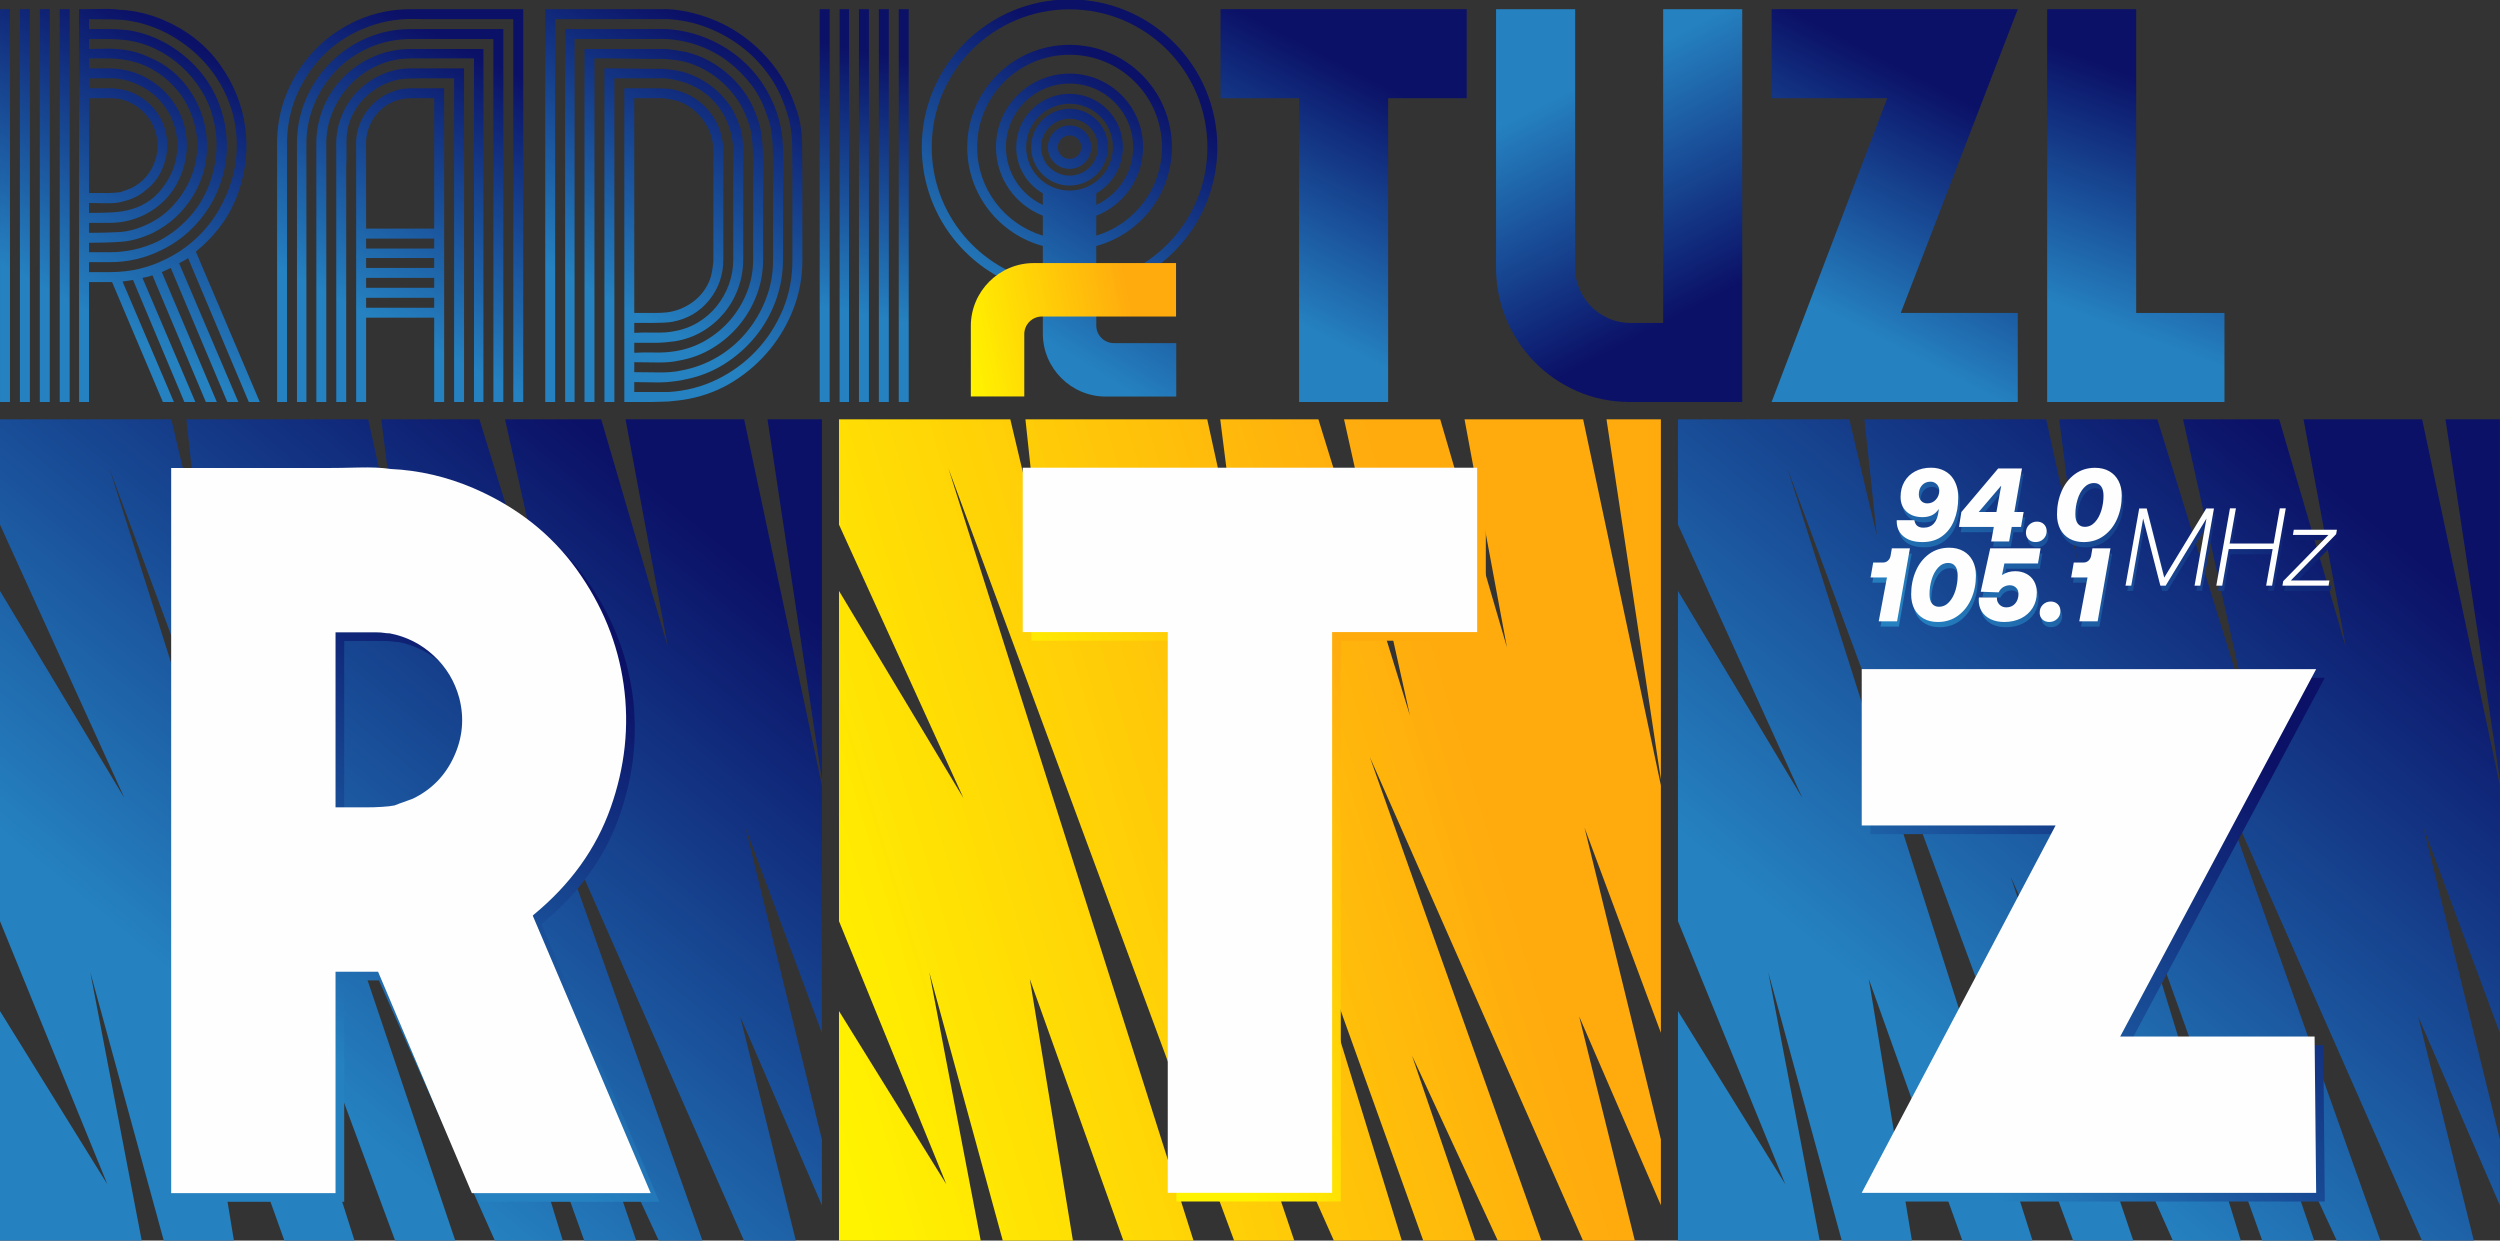
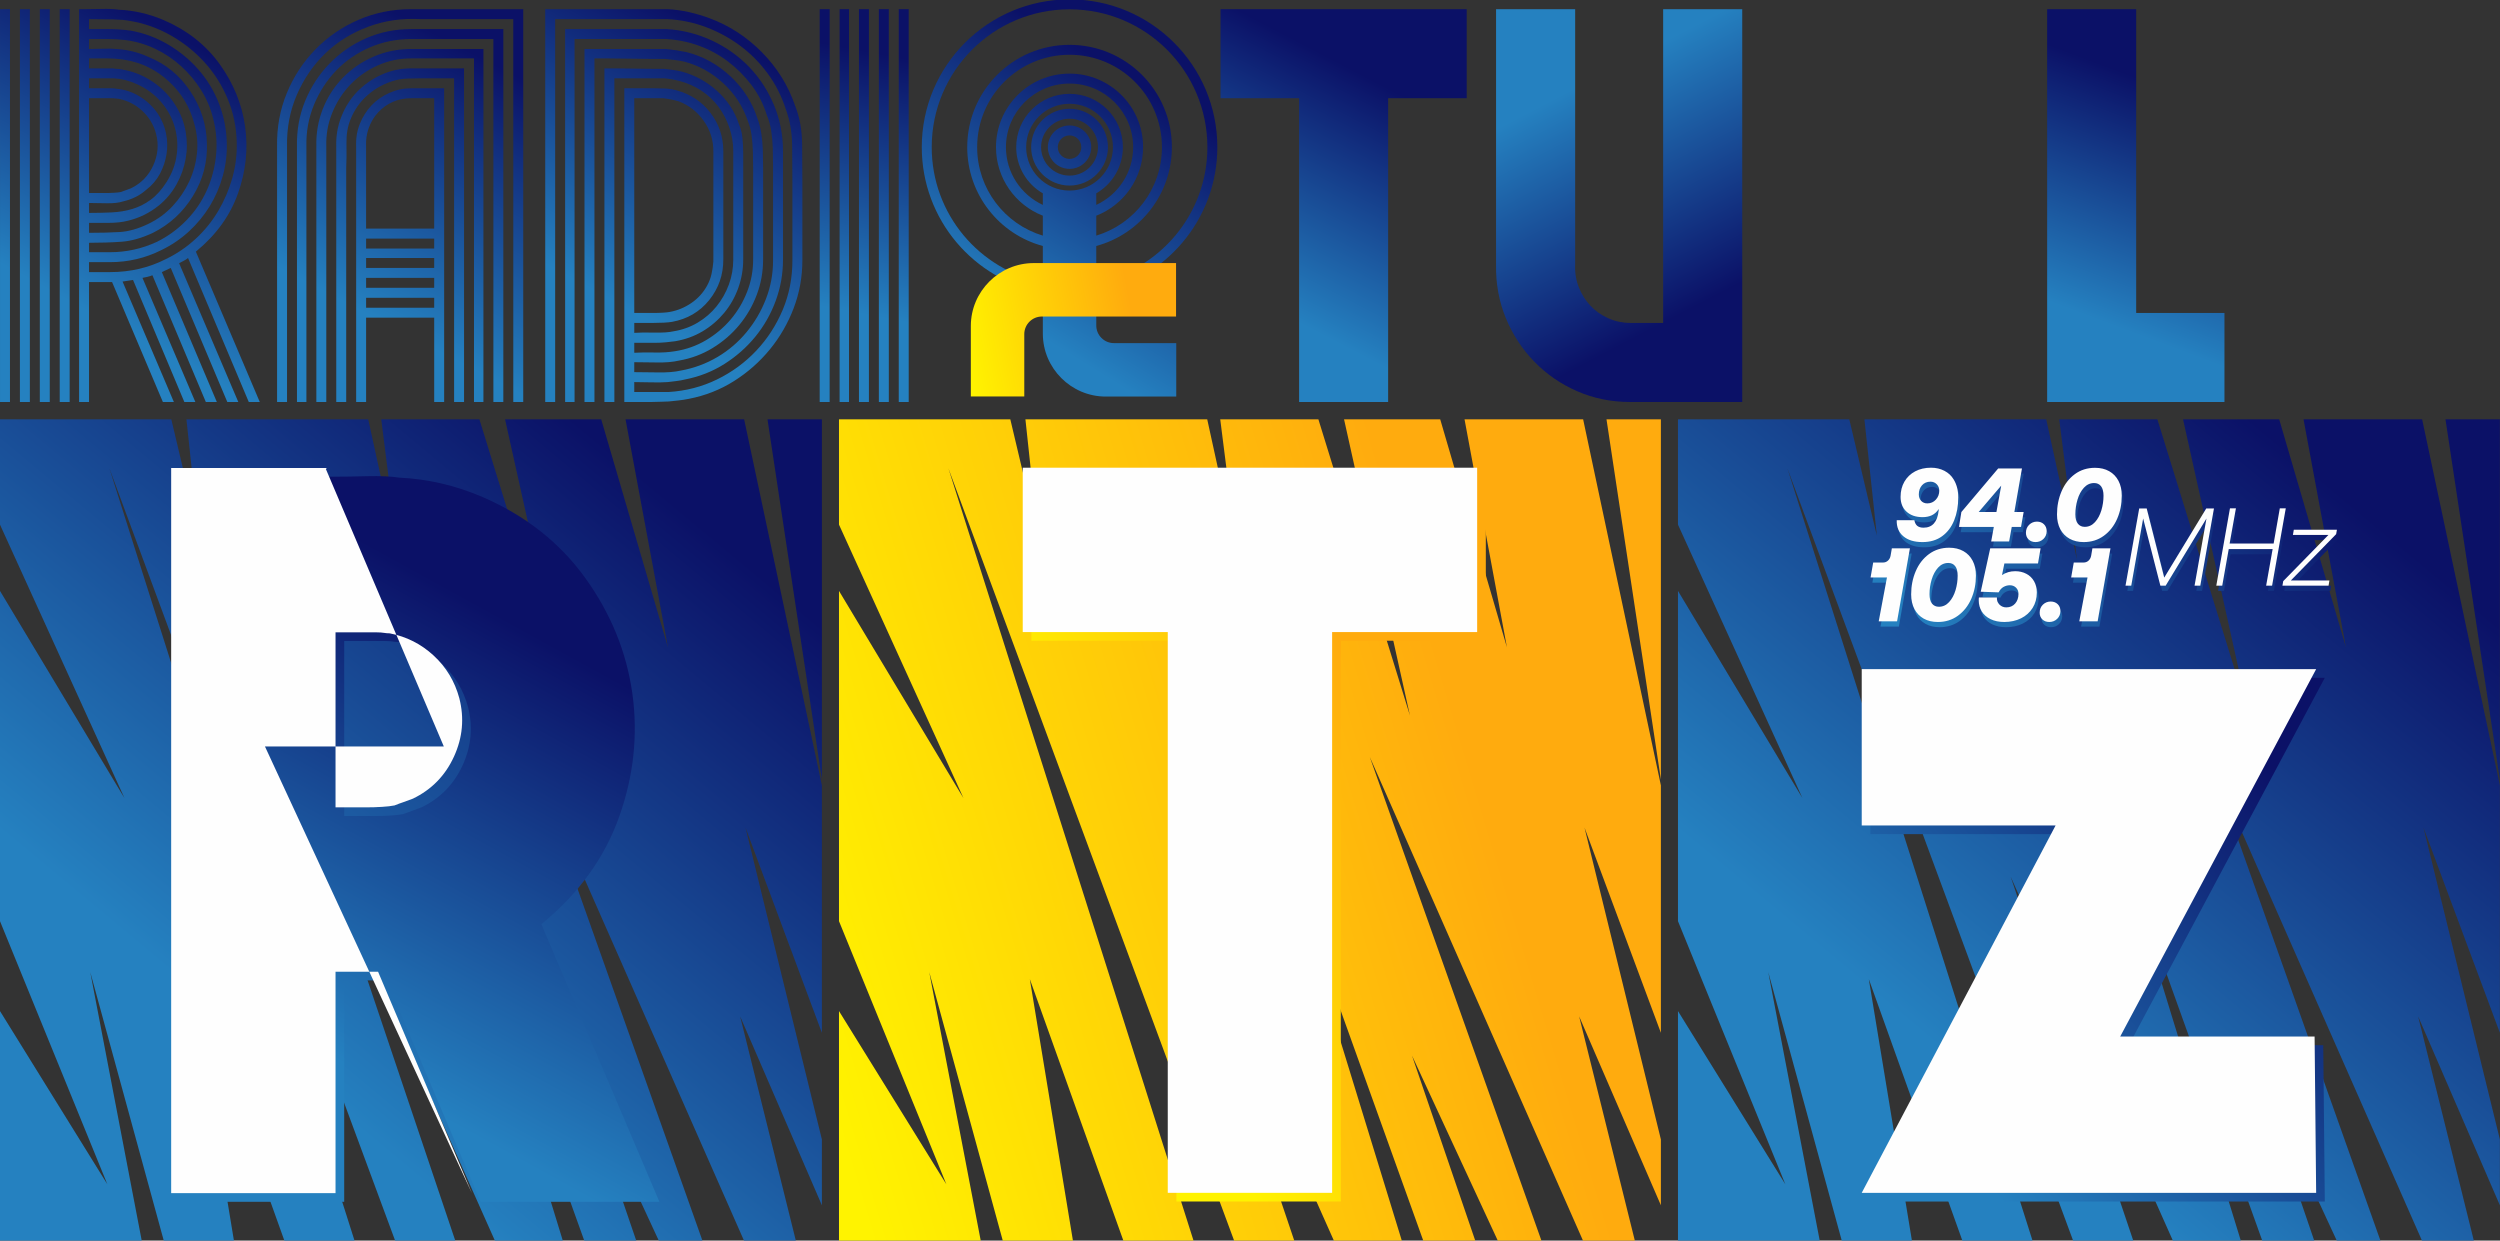
<svg xmlns="http://www.w3.org/2000/svg" xmlns:xlink="http://www.w3.org/1999/xlink" xml:space="preserve" width="800px" height="397px" style="shape-rendering:geometricPrecision; text-rendering:geometricPrecision; image-rendering:optimizeQuality; fill-rule:evenodd; clip-rule:evenodd" viewBox="0 0 800 397">
  <rect x="0" y="0" width="800" height="397" fill="#333333" stroke="none" />
  <defs>
    <style type="text/css">
   
    .fil6 {fill:#FEFEFE}
    .fil18 {fill:#FEFEFE}
    .fil5 {fill:#FEFEFE;fill-rule:nonzero}
    .fil20 {fill:#FEFEFE;fill-rule:nonzero}
    .fil17 {fill:url(#id0)}
    .fil12 {fill:url(#id1)}
    .fil2 {fill:url(#id2)}
    .fil15 {fill:url(#id3)}
    .fil7 {fill:url(#id4)}
    .fil14 {fill:url(#id5)}
    .fil16 {fill:url(#id6)}
    .fil4 {fill:url(#id7)}
    .fil0 {fill:url(#id8)}
    .fil3 {fill:url(#id9)}
    .fil19 {fill:url(#id10);fill-rule:nonzero}
    .fil11 {fill:url(#id11);fill-rule:nonzero}
    .fil1 {fill:url(#id12);fill-rule:nonzero}
    .fil8 {fill:url(#id13);fill-rule:nonzero}
    .fil10 {fill:url(#id14);fill-rule:nonzero}
    .fil13 {fill:url(#id15);fill-rule:nonzero}
    .fil9 {fill:url(#id16);fill-rule:nonzero}
   
  </style>
    <linearGradient id="id0" gradientUnits="userSpaceOnUse" x1="730.244" y1="249.466" x2="612.21" y2="351.915">
      <stop offset="0" style="stop-color:#0B1167" />
      <stop offset="1" style="stop-color:#2581C0" />
    </linearGradient>
    <linearGradient id="id1" gradientUnits="userSpaceOnUse" x1="364.084" y1="109.089" x2="310.254" y2="119.625">
      <stop offset="0" style="stop-color:#FFAB0E" />
      <stop offset="1" style="stop-color:#FFF300" />
    </linearGradient>
    <linearGradient id="id2" gradientUnits="userSpaceOnUse" xlink:href="#id1" x1="483.913" y1="287.183" x2="265.352" y2="353.006">
  </linearGradient>
    <linearGradient id="id3" gradientUnits="userSpaceOnUse" xlink:href="#id0" x1="697.011" y1="29.715" x2="669.906" y2="101.862">
  </linearGradient>
    <linearGradient id="id4" gradientUnits="userSpaceOnUse" xlink:href="#id0" x1="364.696" y1="27.123" x2="319.814" y2="99.586">
  </linearGradient>
    <linearGradient id="id5" gradientUnits="userSpaceOnUse" xlink:href="#id0" x1="448.423" y1="30.387" x2="411.492" y2="101.19">
  </linearGradient>
    <linearGradient id="id6" gradientUnits="userSpaceOnUse" xlink:href="#id0" x1="624.767" y1="30.387" x2="587.837" y2="101.19">
  </linearGradient>
    <linearGradient id="id7" gradientUnits="userSpaceOnUse" xlink:href="#id0" x1="760.074" y1="167.189" x2="620.215" y2="335.218">
  </linearGradient>
    <linearGradient id="id8" gradientUnits="userSpaceOnUse" xlink:href="#id0" x1="223.114" y1="167.19" x2="83.26" y2="335.216">
  </linearGradient>
    <linearGradient id="id9" gradientUnits="userSpaceOnUse" xlink:href="#id1" x1="448.673" y1="246.391" x2="356.835" y2="290.528">
  </linearGradient>
    <linearGradient id="id10" gradientUnits="userSpaceOnUse" xlink:href="#id0" x1="710.035" y1="131.879" x2="637.514" y2="220.173">
  </linearGradient>
    <linearGradient id="id11" gradientUnits="userSpaceOnUse" xlink:href="#id0" x1="286.587" y1="18.028" x2="271.18" y2="99.695">
  </linearGradient>
    <linearGradient id="id12" gradientUnits="userSpaceOnUse" xlink:href="#id0" x1="170.385" y1="202.777" x2="98.169" y2="334.073">
  </linearGradient>
    <linearGradient id="id13" gradientUnits="userSpaceOnUse" xlink:href="#id0" x1="70.418" y1="18.811" x2="26.426" y2="98.798">
  </linearGradient>
    <linearGradient id="id14" gradientUnits="userSpaceOnUse" xlink:href="#id0" x1="244.159" y1="18.934" x2="200.645" y2="98.789">
  </linearGradient>
    <linearGradient id="id15" gradientUnits="userSpaceOnUse" xlink:href="#id0" x1="536.548" y1="101.202" x2="499.599" y2="30.376">
  </linearGradient>
    <linearGradient id="id16" gradientUnits="userSpaceOnUse" xlink:href="#id0" x1="155.288" y1="19.082" x2="113.786" y2="98.641">
  </linearGradient>
  </defs>
  <g id="Layer_x0020_1">
    <g id="_451970432">
      <path id="_450755688" class="fil0" d="M-0.001 397.193l0 -73.651 34.355 55.43 -34.355 -84.196 0 -105.685 39.826 66.302 -39.826 -87.507 0 -33.702 54.822 0 8.818 37.213 -3.982 -37.213 58.176 0 9.847 44.936 -5.683 -44.936 31.408 0 29.308 94.818 -21.097 -94.818 30.774 0 21.351 72.969 -13.57 -72.969 37.955 0 24.881 117.148 0 79.179 -24.445 -65.672 24.445 99.795 0 21.06 -26.16 -60.454 17.87 71.952 -16.552 0 -68.325 -154.996 55.008 154.996 -13.948 0 -27.544 -59.414 20.309 59.414 -16.63 0 -47.769 -133.11 40.891 133.11 -21.71 0 -52.006 -116.698 39.311 116.698 -19.241 0 -91.514 -247.358 78.514 247.358 -22.441 0 -30.005 -83.873 13.827 83.873 -22.434 0 -23.576 -86.125 16.507 86.125 -45.39 0zm245.6 -263.008l17.408 0 0 115.299 -17.408 -115.299z" />
      <path id="_450754368" class="fil1" d="M110.145 261.127l4.332 0 5.258 0c1.856,0 3.605,-0.046 5.259,-0.156 1.649,-0.098 2.987,-0.253 4.023,-0.461 1.028,-0.413 2.011,-0.775 2.937,-1.084 0.93,-0.311 1.905,-0.667 2.941,-1.082 5.98,-2.887 10.363,-7.372 13.148,-13.459 2.785,-6.083 3.351,-12.321 1.703,-18.718 -1.447,-5.36 -4.179,-9.901 -8.2,-13.613 -4.02,-3.712 -8.714,-6.083 -14.078,-7.116 -0.618,0 -1.237,-0.048 -1.857,-0.155 -0.618,-0.102 -1.343,-0.154 -2.165,-0.154l-13.303 0 0 55.997zm43.623 123.447l-30.011 -70.85 -13.612 0 0 70.85 -5.88 0 -46.716 0 0 -232.041 46.716 0 3.093 0c2.679,0 6.083,-0.046 10.21,-0.156 4.126,-0.099 7.527,0.054 10.212,0.467 9.073,0.415 17.942,2.474 26.608,6.187 13.815,5.983 24.799,14.649 32.95,25.989 8.143,11.347 13.147,23.619 15.004,36.817 1.856,13.202 0.464,26.35 -4.178,39.445 -4.642,13.102 -12.837,24.496 -24.596,34.187l-0.309 0.311 37.747 88.794 -57.237 0z" />
      <path id="_450754944" class="fil2" d="M268.478 397.193l0 -73.651 34.355 55.43 -34.355 -84.196 0 -105.685 39.826 66.302 -39.826 -87.507 0 -33.702 54.822 0 8.818 37.213 -3.982 -37.213 58.176 0 9.847 44.936 -5.683 -44.936 31.408 0 29.308 94.818 -21.097 -94.818 30.775 0 21.35 72.969 -13.57 -72.969 37.955 0 24.881 117.148 0 79.178 -24.445 -65.671 24.445 99.795 0 21.06 -26.16 -60.455 17.87 71.953 -16.552 0 -68.325 -154.996 55.008 154.996 -13.948 0 -27.544 -59.414 20.309 59.414 -16.63 0 -47.769 -133.112 40.891 133.112 -21.71 0 -52.006 -116.698 39.312 116.698 -19.243 0 -91.514 -247.358 78.514 247.358 -22.441 0 -30.005 -83.873 13.827 83.873 -22.434 0 -23.576 -86.125 16.508 86.125 -45.391 0zm245.6 -263.008l17.408 0 0 115.299 -17.408 -115.299z" />
      <polygon id="_450754536" class="fil3" points="376.456,384.48 429.053,384.48 429.053,205.035 475.461,205.035 475.461,152.439 330.048,152.439 330.048,205.035 376.456,205.035 " />
      <path id="_450754680" class="fil4" d="M536.953 397.193l0 -73.651 34.355 55.43 -34.355 -84.196 0 -105.685 39.826 66.301 -39.826 -87.507 0 -33.7 54.822 0 8.818 37.212 -3.98 -37.212 58.176 0 9.846 44.936 -5.683 -44.936 31.409 0 29.307 94.817 -21.097 -94.817 30.775 0 21.35 72.969 -13.57 -72.969 37.956 0 24.88 117.147 0 79.179 -24.445 -65.672 24.445 99.796 0 21.06 -26.16 -60.455 17.871 71.953 -16.553 0 -68.325 -154.996 55.009 154.996 -13.948 0 -27.544 -59.414 20.308 59.414 -16.629 0 -47.769 -133.112 40.89 133.112 -21.709 0 -52.008 -116.699 39.312 116.699 -19.241 0 -91.514 -247.358 78.514 247.358 -22.442 0 -30.005 -83.873 13.827 83.873 -22.433 0 -23.576 -86.125 16.507 86.125 -45.391 0zm245.6 -263.008l17.408 0 0 115.299 -17.408 -115.299z" />
-       <path id="_450754704" class="fil5" d="M107.373 258.355l4.331 0 5.259 0c1.856,0 3.605,-0.046 5.259,-0.156 1.649,-0.098 2.987,-0.253 4.023,-0.461 1.028,-0.413 2.011,-0.776 2.937,-1.084 0.93,-0.311 1.905,-0.667 2.941,-1.082 5.98,-2.887 10.363,-7.372 13.148,-13.459 2.785,-6.083 3.35,-12.321 1.703,-18.718 -1.447,-5.36 -4.179,-9.901 -8.2,-13.613 -4.02,-3.712 -8.715,-6.083 -14.078,-7.116 -0.618,0 -1.237,-0.048 -1.858,-0.155 -0.617,-0.103 -1.342,-0.155 -2.164,-0.155l-13.303 0 0 55.998zm43.623 123.447l-30.012 -70.85 -13.611 0 0 70.85 -5.88 0 -46.717 0 0 -232.041 46.717 0 3.093 0c2.679,0 6.083,-0.047 10.21,-0.156 4.124,-0.099 7.527,0.053 10.211,0.467 9.074,0.415 17.943,2.474 26.608,6.187 13.817,5.983 24.8,14.648 32.95,25.989 8.143,11.347 13.147,23.617 15.005,36.816 1.856,13.204 0.464,26.352 -4.178,39.447 -4.642,13.102 -12.839,24.496 -24.596,34.187l-0.311 0.311 37.747 88.794 -57.236 0z" />
+       <path id="_450754704" class="fil5" d="M107.373 258.355l4.331 0 5.259 0c1.856,0 3.605,-0.046 5.259,-0.156 1.649,-0.098 2.987,-0.253 4.023,-0.461 1.028,-0.413 2.011,-0.776 2.937,-1.084 0.93,-0.311 1.905,-0.667 2.941,-1.082 5.98,-2.887 10.363,-7.372 13.148,-13.459 2.785,-6.083 3.35,-12.321 1.703,-18.718 -1.447,-5.36 -4.179,-9.901 -8.2,-13.613 -4.02,-3.712 -8.715,-6.083 -14.078,-7.116 -0.618,0 -1.237,-0.048 -1.858,-0.155 -0.617,-0.103 -1.342,-0.155 -2.164,-0.155l-13.303 0 0 55.998zm43.623 123.447l-30.012 -70.85 -13.611 0 0 70.85 -5.88 0 -46.717 0 0 -232.041 46.717 0 3.093 0l-0.311 0.311 37.747 88.794 -57.236 0z" />
      <polygon id="_450754608" class="fil6" points="373.684,381.708 426.28,381.708 426.28,202.263 472.689,202.263 472.689,149.667 327.276,149.667 327.276,202.263 373.684,202.263 " />
      <g>
        <path id="_451954480" class="fil7" d="M350.807 93.613c22.036,-4.025 38.736,-23.322 38.736,-46.519 0,-26.118 -21.168,-47.288 -47.288,-47.288 -26.115,0 -47.288,21.17 -47.288,47.288 0,23.199 16.704,42.496 38.74,46.519l0 13.155c0,11.074 9.058,20.134 20.13,20.134l22.563 0 0 -17.105 -19.956 0c-3.098,0 -5.636,-2.531 -5.636,-5.632l0 -10.553zm-17.1 -14.897l0 11.653c-20.268,-3.979 -35.556,-21.84 -35.556,-43.275 0,-24.358 19.746,-44.106 44.104,-44.106 24.363,0 44.108,19.748 44.108,44.106 0,21.432 -15.289,39.291 -35.556,43.272l0 -11.653c13.936,-3.763 24.196,-16.495 24.196,-31.619 0,-18.084 -14.662,-32.748 -32.748,-32.748 -18.084,0 -32.744,14.665 -32.744,32.748 0,15.126 10.258,27.859 24.196,31.622zm17.1 -9.689l0 6.374c12.161,-3.667 21.014,-14.949 21.014,-28.308 0,-16.329 -13.236,-29.567 -29.567,-29.567 -16.326,0 -29.562,13.238 -29.562,29.567 0,13.358 8.856,24.643 21.014,28.31l0 -6.377c-8.771,-3.424 -14.986,-11.952 -14.986,-21.933 0,-12.996 10.54,-23.536 23.534,-23.536 12.996,0 23.538,10.54 23.538,23.536 0,9.979 -6.217,18.509 -14.986,21.933zm0 -7.157l0 3.697c6.969,-3.232 11.802,-10.286 11.802,-18.473 0,-11.241 -9.111,-20.352 -20.354,-20.352 -11.236,0 -20.352,9.111 -20.352,20.352 0,8.186 4.835,15.243 11.804,18.473l0 -3.697c-5.095,-2.954 -8.52,-8.464 -8.52,-14.773 0,-9.431 7.644,-17.073 17.068,-17.073 9.429,0 17.07,7.644 17.07,17.073 0,6.309 -3.425,11.822 -8.518,14.773zm-8.552 -28.662c7.671,0 13.889,6.217 13.889,13.889 0,7.669 -6.217,13.884 -13.889,13.884 -7.667,0 -13.886,-6.215 -13.886,-13.884 0,-7.671 6.22,-13.889 13.886,-13.889zm0 1.598c6.788,0 12.291,5.504 12.291,12.288 0,6.783 -5.503,12.286 -12.291,12.286 -6.784,0 -12.286,-5.503 -12.286,-12.286 0,-6.784 5.502,-12.288 12.286,-12.288zm0 3.184c5.029,0 9.104,4.077 9.104,9.104 0,5.028 -4.075,9.103 -9.104,9.103 -5.029,0 -9.102,-4.075 -9.102,-9.103 0,-5.027 4.072,-9.104 9.102,-9.104zm0 2.159c3.836,0 6.945,3.111 6.945,6.945 0,3.834 -3.109,6.945 -6.945,6.945 -3.834,0 -6.943,-3.111 -6.943,-6.945 0,-3.834 3.109,-6.945 6.943,-6.945zm0 3.184c2.079,0 3.763,1.684 3.763,3.761 0,2.079 -1.684,3.761 -3.763,3.761 -2.074,0 -3.761,-1.682 -3.761,-3.761 0,-2.076 1.687,-3.761 3.761,-3.761z" />
        <path id="_451954456" class="fil8" d="M28.494 61.766l2.347 0 2.849 0c1.005,0 1.954,-0.025 2.85,-0.084 0.893,-0.054 1.618,-0.138 2.179,-0.25 0.556,-0.223 1.089,-0.419 1.591,-0.587 0.503,-0.168 1.032,-0.361 1.593,-0.587 3.239,-1.564 5.614,-3.992 7.122,-7.29 1.509,-3.295 1.815,-6.676 0.922,-10.14 -0.783,-2.904 -2.263,-5.363 -4.442,-7.375 -2.178,-2.011 -4.721,-3.295 -7.625,-3.855 -0.335,0 -0.671,-0.026 -1.006,-0.084 -0.334,-0.056 -0.728,-0.084 -1.173,-0.084l-7.207 0 0 30.335zm0 6.37c2.57,0 5,-0.056 7.291,-0.169 2.289,-0.11 4.467,-0.474 6.536,-1.089 2.067,-0.613 4.023,-1.592 5.867,-2.933 1.844,-1.342 3.546,-3.24 5.111,-5.698 1.787,-2.792 2.876,-5.754 3.269,-8.884 0.39,-3.125 0.138,-6.142 -0.755,-9.05 -0.895,-2.906 -2.375,-5.531 -4.441,-7.878 -2.069,-2.346 -4.61,-4.189 -7.626,-5.53 -2.458,-1.115 -4.917,-1.732 -7.374,-1.844l-7.878 0 0 3.184 1.928 0 2.598 0 2.513 0c0.781,0 1.396,0.058 1.844,0.168 2.569,0.226 4.998,1.035 7.291,2.43 2.288,1.398 4.215,3.214 5.783,5.448 1.341,2.01 2.233,4.134 2.68,6.369 0.446,2.236 0.504,4.441 0.168,6.62 -0.335,2.178 -1.033,4.273 -2.094,6.285 -1.063,2.011 -2.543,3.744 -4.442,5.196 -2.01,1.789 -4.469,3.017 -7.374,3.687 -1.341,0.448 -3.13,0.644 -5.363,0.587 -2.237,-0.056 -4.08,-0.085 -5.531,-0.085l0 3.185zm0 6.369c3.575,0 6.815,-0.084 9.722,-0.253 2.903,-0.167 5.975,-1.03 9.219,-2.597 3.017,-1.449 5.614,-3.351 7.793,-5.698 2.178,-2.347 3.938,-4.944 5.28,-7.793 1.341,-2.85 2.178,-5.867 2.513,-9.051 0.335,-3.184 0.054,-6.34 -0.839,-9.469 -1.341,-5.251 -4.022,-9.748 -8.043,-13.493 -4.024,-3.742 -8.661,-6.06 -13.912,-6.956 -2.01,-0.334 -3.996,-0.502 -5.949,-0.502l-5.783 0 0 3.184 7.543 0c0.557,0.112 1.061,0.168 1.508,0.168 0.445,0 0.893,0.057 1.341,0.168 3.575,0.56 6.898,1.872 9.972,3.938 3.072,2.069 5.557,4.668 7.459,7.794 1.563,2.571 2.597,5.308 3.1,8.211 0.503,2.908 0.503,5.783 0,8.633 -0.503,2.848 -1.482,5.588 -2.933,8.212 -1.453,2.627 -3.353,4.889 -5.699,6.788 -2.907,2.347 -6.201,3.967 -9.888,4.86 -1.789,0.449 -3.855,0.671 -6.202,0.671l-6.201 0 0 3.184zm0 6.201l6.704 0c5.251,0 10.279,-1.115 15.085,-3.352 3.574,-1.786 6.73,-4.107 9.469,-6.954 2.737,-2.85 4.886,-6.034 6.452,-9.554 1.564,-3.52 2.541,-7.233 2.934,-11.145 0.389,-3.911 0.084,-7.821 -0.922,-11.733 -0.783,-3.239 -2.069,-6.285 -3.855,-9.133 -1.788,-2.849 -3.912,-5.389 -6.369,-7.626 -2.459,-2.233 -5.196,-4.076 -8.213,-5.53 -3.017,-1.452 -6.201,-2.402 -9.553,-2.85 -1.9,-0.223 -3.854,-0.334 -5.867,-0.334l-5.865 0 0 3.184c1.006,0 2.486,-0.026 4.442,-0.084 1.952,-0.056 3.378,-0.027 4.273,0.084 3.687,0.224 7.094,1.063 10.225,2.513 5.584,2.237 10.082,5.923 13.491,11.061 3.407,5.141 5.167,10.672 5.28,16.593 0.222,6.034 -1.257,11.648 -4.442,16.843 -3.184,5.196 -7.457,9.135 -12.821,11.817 -3.576,1.676 -6.928,2.627 -10.056,2.849 -3.13,0.226 -6.594,0.335 -10.391,0.335l0 3.017zm0 6.37l6.704 0c6.48,0 12.458,-1.397 17.933,-4.191 3.463,-1.676 6.621,-3.826 9.471,-6.452 2.849,-2.624 5.25,-5.587 7.206,-8.883 1.954,-3.294 3.462,-6.814 4.525,-10.559 1.061,-3.742 1.534,-7.567 1.424,-11.48 -0.112,-4.804 -1.062,-9.385 -2.849,-13.743 -1.788,-4.357 -4.247,-8.267 -7.374,-11.732 -3.13,-3.462 -6.763,-6.369 -10.895,-8.715 -4.135,-2.347 -8.606,-3.911 -13.408,-4.693 -1.119,-0.223 -2.794,-0.361 -5.028,-0.419 -2.237,-0.056 -4.806,-0.084 -7.71,-0.084l0 3.185 6.536 0c2.121,0 4.413,0.168 6.873,0.502 4.245,0.783 8.211,2.263 11.9,4.441 3.686,2.18 6.926,4.86 9.72,8.044 2.791,3.184 4.97,6.789 6.536,10.811 1.563,4.023 2.401,8.213 2.513,12.57 0.11,3.576 -0.308,7.097 -1.257,10.558 -0.95,3.465 -2.346,6.704 -4.189,9.722 -1.845,3.017 -4.081,5.728 -6.704,8.128 -2.627,2.405 -5.559,4.387 -8.799,5.95 -5.14,2.571 -10.617,3.854 -16.426,3.854l-6.704 0 0 3.185zm34.358 -6.705l-0.168 0.168 20.447 48.102 -3.52 0 -19.441 -46.09c-0.226,0.226 -0.644,0.503 -1.258,0.837 -0.615,0.337 -1.147,0.615 -1.591,0.839l18.938 44.414 -3.52 0 -18.1 -42.905 -2.849 1.341 17.597 41.564 -3.52 0 -17.095 -40.559c-0.56,0.226 -1.089,0.392 -1.592,0.502 -0.503,0.113 -1.033,0.227 -1.592,0.337l16.928 39.721 -3.52 0 -16.424 -39.052c-0.56,0.115 -1.119,0.197 -1.676,0.253 -0.561,0.058 -1.119,0.141 -1.676,0.252l16.424 38.548 -3.52 0 -16.257 -38.38 -7.375 0 0 38.38 -3.184 0 0 -125.701 1.676 0c1.45,0 3.295,-0.025 5.531,-0.083 2.233,-0.054 4.077,0.028 5.531,0.252 4.916,0.224 9.72,1.341 14.413,3.352 7.485,3.242 13.435,7.935 17.85,14.078 4.411,6.148 7.123,12.796 8.128,19.945 1.005,7.152 0.252,14.275 -2.263,21.369 -2.515,7.097 -6.954,13.27 -13.324,18.52zm-40.559 -77.432l0 125.701 -3.184 0 0 -125.701 3.184 0zm-3.184 0zm-3.184 0l0 125.701 -3.184 0 0 -125.701 3.184 0zm-3.184 0zm-3.185 0l0 125.701 -3.184 0 0 -125.701 3.184 0zm-3.184 0zm-3.184 0l0 125.701 -3.184 0 0 -125.701 3.184 0z" />
        <path id="_451954360" class="fil9" d="M138.943 73.162l0 -41.732 -7.375 0c-2.124,0 -4.081,0.393 -5.867,1.174 -1.788,0.782 -3.352,1.9 -4.693,3.351 -1.342,1.454 -2.347,3.13 -3.017,5.029 -0.67,1.9 -0.951,3.854 -0.839,5.865l0 26.313 21.789 0zm0 6.37l0 -3.185 -21.789 0 0 3.185 21.789 0zm0 6.201l0 -3.184 -21.789 0 0 3.184 21.789 0zm0 6.37l0 -3.184 -21.789 0 0 3.184 21.789 0zm0 6.369l0 -3.184 -21.789 0 0 3.184 21.789 0zm3.184 -70.225l0 100.393 -3.184 0 0 -26.983 -21.789 0 0 26.983 -3.184 0 0 -81.789c-0.112,-2.569 0.278,-4.97 1.173,-7.207 0.894,-2.233 2.122,-4.189 3.687,-5.867 1.564,-1.675 3.462,-3.017 5.699,-4.022 2.233,-1.005 4.58,-1.508 7.039,-1.508l10.559 0zm6.369 -6.369l0 106.761 -3.184 0 0 -103.577 -10.727 0c-1.341,0 -2.739,0.03 -4.189,0.084 -1.454,0.057 -2.794,0.25 -4.023,0.587 -3.242,0.895 -6.117,2.43 -8.632,4.609 -2.513,2.179 -4.387,4.834 -5.614,7.962 -0.896,2.235 -1.316,4.775 -1.258,7.624 0.056,2.85 0.026,5.506 -0.084,7.962l0 74.75 -3.184 0 0 -81.789c-0.112,-3.352 0.445,-6.562 1.676,-9.637 1.228,-3.072 2.933,-5.725 5.112,-7.961 2.178,-2.235 4.748,-4.024 7.709,-5.363 2.96,-1.341 6.118,-2.011 9.47,-2.011l16.928 0zm6.201 -6.202l0 112.963 -3.017 0 0 -109.945 -20.112 0c-3.8,0 -7.375,0.754 -10.726,2.263 -3.353,1.507 -6.26,3.548 -8.715,6.117 -2.459,2.572 -4.387,5.559 -5.783,8.966 -1.4,3.41 -2.04,7.013 -1.928,10.811l0 81.789 -3.184 0 0 -81.789c-0.112,-4.245 0.586,-8.267 2.095,-12.067 1.507,-3.797 3.658,-7.123 6.452,-9.972 2.791,-2.849 6.059,-5.083 9.804,-6.704 3.742,-1.618 7.736,-2.431 11.983,-2.431l23.128 0zm6.369 -6.369l0 119.332 -3.184 0 0 -116.147 -26.313 0c-4.693,0 -9.109,0.895 -13.24,2.681 -4.136,1.789 -7.71,4.248 -10.727,7.376 -3.018,3.129 -5.392,6.788 -7.123,10.977 -1.733,4.191 -2.542,8.632 -2.431,13.324l0 81.789 -3.017 0 0 -81.789c-0.112,-5.138 0.754,-9.973 2.598,-14.497 1.844,-4.525 4.441,-8.519 7.794,-11.983 3.351,-3.462 7.261,-6.172 11.731,-8.13 4.468,-1.954 9.273,-2.933 14.414,-2.933l29.497 0zm6.37 -6.369l0 125.7 -3.185 0 0 -122.516 -29.665 0c-5.924,-0.335 -11.509,0.476 -16.76,2.431 -5.254,1.956 -9.804,4.776 -13.659,8.464 -3.855,3.687 -6.9,8.101 -9.135,13.24 -2.236,5.14 -3.296,10.671 -3.184,16.592l0 81.789 -3.184 0 0 -81.789c-0.112,-6.033 0.921,-11.704 3.1,-17.012 2.179,-5.306 5.223,-9.972 9.135,-13.995 3.909,-4.022 8.49,-7.178 13.743,-9.469 5.25,-2.289 10.893,-3.436 16.928,-3.436l35.867 0z" />
        <path id="_451954192" class="fil10" d="M202.965 100.146l2.43 0 3.353 0c1.173,0 2.263,-0.025 3.268,-0.083 1.006,-0.054 1.785,-0.138 2.346,-0.252 2.457,-0.445 4.748,-1.396 6.873,-2.849 2.12,-1.452 3.797,-3.295 5.027,-5.531 0.67,-1.228 1.146,-2.486 1.426,-3.771 0.276,-1.283 0.472,-2.598 0.586,-3.938l0 -35.365c0,-3.574 -1.033,-6.814 -3.102,-9.72 -2.068,-2.904 -4.721,-4.971 -7.959,-6.201 -1.454,-0.445 -3.13,-0.781 -5.028,-1.006l-9.219 0 0 68.716zm-28.492 -97.209l3.52 0 7.29 0 9.219 0 9.135 0 7.037 0 3.019 0c2.232,0.113 4.467,0.42 6.703,0.922 2.233,0.504 4.414,1.148 6.536,1.928 6.37,2.347 11.983,5.979 16.844,10.895 4.863,4.918 8.408,10.616 10.644,17.094 1.452,3.689 2.204,7.768 2.263,12.235 0.054,4.47 0.083,8.661 0.083,12.57l0 24.638c0,5.363 -0.922,10.474 -2.765,15.335 -1.843,4.86 -4.385,9.275 -7.625,13.24 -3.241,3.967 -7.068,7.349 -11.482,10.141 -4.416,2.793 -9.247,4.691 -14.498,5.698 -1.117,0.224 -2.179,0.393 -3.183,0.503 -1.006,0.111 -2.069,0.224 -3.185,0.335 -0.448,0 -1.201,0.027 -2.263,0.083 -1.062,0.058 -2.152,0.084 -3.268,0.084l-3.183 0 -2.347 0 -3.185 0 0 -100.393 9.386 0c1.23,0 2.456,0.03 3.689,0.084 1.227,0.058 2.456,0.252 3.685,0.587 4.469,1.231 8.073,3.632 10.812,7.207 2.737,3.576 4.107,7.655 4.107,12.234l0 34.694c0,4.918 -1.509,9.246 -4.527,12.989 -3.017,3.744 -6.983,6.063 -11.898,6.956 -0.671,0.113 -1.538,0.197 -2.598,0.252 -1.063,0.058 -2.179,0.084 -3.352,0.084l-3.436 0 -2.681 0 0 3.184c1.564,-0.11 3.687,-0.138 6.369,-0.084 2.682,0.058 4.748,-0.084 6.202,-0.419 2.791,-0.445 5.362,-1.367 7.71,-2.765 2.346,-1.396 4.356,-3.126 6.031,-5.196 1.677,-2.066 2.989,-4.384 3.94,-6.956 0.948,-2.569 1.424,-5.251 1.424,-8.044l0 -34.694c0,-2.568 -0.418,-5.082 -1.257,-7.541 -0.839,-2.457 -2.013,-4.693 -3.52,-6.704 -1.508,-2.011 -3.325,-3.715 -5.446,-5.112 -2.126,-1.396 -4.47,-2.431 -7.039,-3.1 -1.789,-0.446 -3.411,-0.725 -4.861,-0.839l-2.765 0 -5.027 0 -5.198 0 -2.932 0 0 103.577 -3.185 0 0 -106.761 3.437 0c1.952,0 4.077,0.028 6.369,0.084 2.288,0.057 4.383,0.083 6.285,0.083l3.184 0c0.893,0.113 1.787,0.226 2.682,0.337 0.892,0.112 1.786,0.28 2.681,0.503 4.244,1.117 8.044,3.184 11.398,6.201 3.351,3.017 5.696,6.593 7.038,10.726 0.556,1.232 0.921,2.655 1.089,4.274 0.169,1.62 0.253,3.296 0.253,5.027l0 5.029 0 4.441 0 24.47c0,3.13 -0.531,6.175 -1.592,9.135 -1.063,2.961 -2.572,5.614 -4.525,7.959 -1.957,2.348 -4.248,4.303 -6.873,5.867 -2.627,1.567 -5.559,2.627 -8.799,3.184 -0.782,0.113 -1.76,0.226 -2.932,0.337 -1.175,0.111 -2.376,0.168 -3.605,0.168l-3.521 0 -3.015 0 0 3.184c2.011,-0.111 4.191,-0.139 6.536,-0.084 2.347,0.058 4.525,-0.084 6.536,-0.42 3.574,-0.557 6.87,-1.73 9.889,-3.519 3.015,-1.786 5.64,-3.994 7.878,-6.621 2.232,-2.623 3.992,-5.584 5.277,-8.882 1.284,-3.294 1.928,-6.73 1.928,-10.307l0 -24.47 0 -4.776c0,-1.73 -0.028,-3.491 -0.084,-5.28 -0.058,-1.786 -0.196,-3.52 -0.418,-5.196 -0.226,-1.676 -0.615,-3.184 -1.174,-4.525 -1.565,-4.693 -4.191,-8.741 -7.876,-12.151 -3.687,-3.407 -7.878,-5.725 -12.572,-6.954 -1.005,-0.223 -2.011,-0.391 -3.015,-0.503 -1.005,-0.111 -2.013,-0.223 -3.017,-0.337l-4.191 0c-2.124,0 -4.442,-0.026 -6.957,-0.083 -2.513,-0.056 -4.889,-0.084 -7.121,-0.084l-4.359 0 0 109.945 -3.184 0 0 -112.963 4.61 0 8.546 0 8.465 0 4.358 0c2.346,0.226 4.579,0.561 6.703,1.006 5.251,1.341 9.914,3.913 13.995,7.709 4.077,3.801 6.956,8.27 8.632,13.409 0.556,1.453 0.976,3.073 1.256,4.859 0.279,1.789 0.446,3.604 0.504,5.447 0.056,1.845 0.084,3.661 0.084,5.447l0 5.028 0 24.47c0,3.912 -0.672,7.655 -2.011,11.229 -1.341,3.578 -3.214,6.817 -5.614,9.722 -2.405,2.907 -5.254,5.363 -8.548,7.374 -3.299,2.011 -6.901,3.352 -10.811,4.023 -1.902,0.448 -4.273,0.645 -7.123,0.587 -2.849,-0.056 -5.225,-0.084 -7.123,-0.084l0 3.184c2.12,0 4.635,0.028 7.541,0.084 2.904,0.058 5.365,-0.139 7.375,-0.587 4.245,-0.781 8.154,-2.233 11.733,-4.358 3.575,-2.121 6.674,-4.776 9.3,-7.961 2.626,-3.184 4.693,-6.73 6.202,-10.642 1.509,-3.911 2.262,-7.988 2.262,-12.235l0 -24.806 0 -5.362c0,-1.899 -0.028,-3.797 -0.084,-5.699 -0.056,-1.899 -0.226,-3.771 -0.502,-5.615 -0.28,-1.844 -0.754,-3.546 -1.424,-5.112 -1.119,-3.574 -2.766,-6.788 -4.944,-9.637 -2.179,-2.85 -4.667,-5.335 -7.459,-7.457 -2.794,-2.122 -5.867,-3.798 -9.217,-5.029 -3.353,-1.228 -6.873,-1.954 -10.558,-2.179l-29.332 0 0 116.147 -3.017 0 0 -119.332 32.515 0c5.138,0.335 9.973,1.566 14.498,3.686 4.524,2.126 8.463,4.919 11.816,8.381 3.351,3.464 6.005,7.517 7.959,12.151 1.955,4.637 2.934,9.582 2.934,14.832l0 34.694c0,4.583 -0.783,8.995 -2.346,13.24 -1.567,4.248 -3.746,8.073 -6.539,11.482 -2.793,3.409 -6.09,6.313 -9.886,8.714 -3.802,2.405 -7.991,4.051 -12.57,4.944 -0.896,0.226 -1.819,0.393 -2.766,0.504 -0.951,0.111 -1.872,0.224 -2.765,0.334 -1.566,0.112 -3.353,0.142 -5.365,0.084 -2.01,-0.056 -3.798,-0.084 -5.362,-0.084l0 3.184 2.347 0 3.183 0 3.185 0 2.178 0c5.587,-0.334 10.781,-1.677 15.588,-4.023 4.801,-2.346 8.992,-5.419 12.569,-9.219 3.575,-3.796 6.394,-8.154 8.464,-13.072 2.066,-4.916 3.1,-10.223 3.1,-15.921l0 -24.638c0,-3.687 -0.03,-7.681 -0.084,-11.982 -0.057,-4.3 -0.754,-8.239 -2.094,-11.817 -1.341,-4.131 -3.268,-7.903 -5.783,-11.313 -2.515,-3.407 -5.421,-6.34 -8.715,-8.799 -3.296,-2.456 -6.931,-4.441 -10.893,-5.949 -3.969,-1.509 -8.13,-2.373 -12.487,-2.598l-2.765 0 -6.455 0 -8.296 0 -8.379 0 -6.788 0 -3.184 0 0 122.516 -3.184 0 0 -125.701z" />
        <path id="_451953736" class="fil11" d="M290.786 2.937l0 125.701 -3.184 0 0 -125.701 3.184 0zm-3.184 0zm-3.184 0l0 125.701 -3.184 0 0 -125.701 3.184 0zm-3.183 0zm-3.184 0l0 125.701 -3.184 0 0 -125.701 3.184 0zm-3.184 0zm-3.184 0l0 125.701 -3.017 0 0 -125.701 3.017 0zm-3.018 0zm-3.184 0l0 125.701 -3.185 0 0 -125.701 3.185 0z" />
        <path id="_451954072" class="fil12" d="M327.77 126.877l0 -19.956c0,-3.1 2.535,-5.634 5.634,-5.634l42.932 0 0 -17.104 -45.538 0c-11.072,0 -20.132,9.06 -20.132,20.131l0 22.563 17.104 0z" />
        <path id="_451953904" class="fil13" d="M532.208 2.939l0 100.393 -10.559 0c-2.459,0 -4.806,-0.503 -7.039,-1.508 -2.236,-1.006 -4.135,-2.347 -5.699,-4.022 -1.565,-1.677 -2.793,-3.633 -3.687,-5.867 -0.895,-2.237 -1.285,-4.638 -1.172,-7.208l0 -81.788 -25.309 0 0 81.788c-0.112,6.034 0.922,11.705 3.102,17.013 2.178,5.306 5.222,9.971 9.133,13.995 3.909,4.022 8.49,7.178 13.743,9.469 5.25,2.289 10.895,3.436 16.928,3.436l35.867 0 0 -125.7 -25.308 0z" />
        <path id="_451953808" class="fil13" d="M774.694 73.163l0 -44.917 -10.559 0c-2.459,0 -4.806,0.503 -7.039,1.508 -2.237,1.006 -4.135,2.347 -5.699,4.023 -1.565,1.676 -2.793,3.632 -3.687,5.865 -0.895,2.237 -1.285,4.638 -1.173,7.208l0 26.313 28.157 0zm-28.157 28.492l0 26.983 -25.308 0 0 -81.788c-0.112,-6.034 0.922,-11.705 3.1,-17.013 2.179,-5.306 5.223,-9.971 9.135,-13.995 3.909,-4.022 8.49,-7.178 13.743,-9.469 5.25,-2.289 10.893,-3.436 16.928,-3.436l35.867 0 0 125.7 -25.308 0 0 -26.983 -28.157 0z" />
        <polygon id="_451954240" class="fil14" points="415.712,128.639 444.204,128.639 444.204,31.43 469.344,31.43 469.344,2.939 390.571,2.939 390.571,31.43 415.712,31.43 " />
        <polygon id="_451953712" class="fil15" points="655.088,2.939 683.58,2.939 683.58,100.147 711.829,100.147 711.829,128.639 655.088,128.639 " />
-         <polygon id="_451954336" class="fil16" points="566.916,31.43 566.916,2.939 645.689,2.939 608.246,100.147 645.689,100.147 645.689,128.639 566.916,128.639 603.915,31.43 " />
      </g>
      <polygon id="_451971008" class="fil17" points="598.52,266.92 598.52,216.899 743.935,216.899 681.234,334.462 743.439,334.462 743.935,384.483 598.52,384.483 660.56,266.92 " />
      <polygon id="_451970528" class="fil18" points="595.752,264.147 595.752,214.126 741.167,214.126 678.466,331.688 740.671,331.688 741.167,381.709 595.752,381.709 657.791,264.147 " />
      <path id="_451970216" class="fil19" d="M675.926 177.143l-5.778 0 -0.397 2.306c-0.115,0.666 -0.39,1.206 -0.836,1.612 -0.445,0.418 -0.979,0.617 -1.602,0.617l-3.137 0 -0.83 4.778 4.133 0 1.101 0 -2.636 14.055 5.872 0 4.11 -23.367zm-16.884 17.875c-0.578,-0.567 -1.326,-0.859 -2.245,-0.859 -0.974,0 -1.815,0.341 -2.493,1.006 -0.693,0.672 -1.035,1.531 -1.035,2.57 0,0.87 0.27,1.585 0.842,2.131 0.573,0.561 1.31,0.841 2.224,0.841 1.002,0 1.848,-0.335 2.525,-0.996 0.705,-0.677 1.046,-1.508 1.046,-2.51 0,-0.891 -0.287,-1.623 -0.865,-2.184zm-17.066 -13.032l10.754 0 0.83 -4.843 -16.119 0 -3.032 13.885 5.734 0.203c0.396,-0.809 0.913,-1.382 1.557,-1.744 0.633,-0.347 1.305,-0.54 2.02,-0.54 0.798,0 1.459,0.265 1.982,0.782 0.522,0.517 0.787,1.172 0.787,1.997 0,1.25 -0.363,2.278 -1.074,3.093 -0.71,0.803 -1.656,1.217 -2.833,1.217 -0.842,0 -1.569,-0.292 -2.169,-0.87 -0.6,-0.582 -0.875,-1.331 -0.836,-2.272l0 -0.033 -5.74 0c-0.05,0.132 -0.066,0.451 -0.066,0.931 0,1.32 0.319,2.492 0.964,3.549 0.644,1.039 1.584,1.865 2.817,2.46 1.239,0.605 2.708,0.907 4.397,0.907 1.976,0 3.758,-0.396 5.343,-1.166 1.574,-0.782 2.818,-1.893 3.72,-3.325 0.898,-1.436 1.343,-3.092 1.343,-4.952 0,-1.365 -0.292,-2.564 -0.886,-3.594 -0.583,-1.035 -1.409,-1.827 -2.471,-2.382 -1.051,-0.556 -2.241,-0.836 -3.583,-0.836 -1.557,0 -2.949,0.412 -4.204,1.238l0.764 -3.704zm-15.75 0.848c0.54,0.677 0.798,1.695 0.798,3.048 0,1.569 -0.226,3.11 -0.677,4.645 -0.468,1.534 -1.144,2.806 -2.053,3.802 -0.914,0.997 -2.003,1.508 -3.269,1.508 -0.935,0 -1.668,-0.341 -2.212,-1.012 -0.528,-0.666 -0.798,-1.663 -0.798,-3 0,-1.573 0.226,-3.137 0.689,-4.689 0.451,-1.54 1.139,-2.817 2.053,-3.824 0.913,-0.991 1.997,-1.496 3.268,-1.496 0.931,0 1.674,0.335 2.202,1.018zm2.62 -4.799c-1.283,-0.732 -2.79,-1.09 -4.524,-1.09 -2.471,0 -4.629,0.677 -6.477,2.03 -1.85,1.365 -3.257,3.176 -4.232,5.46 -0.985,2.283 -1.475,4.754 -1.475,7.423 0,1.827 0.358,3.406 1.057,4.728 0.704,1.325 1.689,2.339 2.972,3.053 1.277,0.716 2.784,1.068 4.518,1.068 2.444,0 4.6,-0.671 6.45,-2.02 1.838,-1.348 3.263,-3.148 4.248,-5.404 0.991,-2.262 1.486,-4.733 1.486,-7.435 0,-1.821 -0.346,-3.4 -1.051,-4.739 -0.699,-1.331 -1.689,-2.361 -2.972,-3.076zm-17.104 -0.892l-5.779 0 -0.396 2.306c-0.11,0.666 -0.385,1.206 -0.842,1.612 -0.441,0.418 -0.969,0.617 -1.596,0.617l-3.132 0 -0.841 4.778 4.143 0 1.101 0 -2.642 14.055 5.878 0 4.106 -23.367zm122.848 -5.955l-0.286 1.663 11.365 0 -14.463 14.786 -0.248 1.448 14.744 0 0.292 -1.657 -12.355 0 14.502 -14.825 0.248 -1.415 -13.798 0zm-20.433 -6.84l-4.375 24.737 1.904 0 2.08 -11.711 14.055 0 -2.08 11.711 1.899 0 4.381 -24.737 -1.916 0 -1.97 11.259 -14.082 0 2.02 -11.259 -1.916 0zm-29.046 0.033l-4.375 24.704 1.843 0 3.809 -21.496 5.498 21.496 1.7 0 13.054 -21.496 -3.808 21.496 1.833 0 4.375 -24.704 -2.471 0 -13.444 22.128 -5.602 -22.128 -2.411 0zm-12.217 -7.127c0.54,0.687 0.798,1.701 0.798,3.059 0,1.564 -0.221,3.11 -0.678,4.645 -0.462,1.53 -1.139,2.802 -2.053,3.803 -0.913,0.996 -1.997,1.496 -3.268,1.496 -0.931,0 -1.668,-0.331 -2.212,-1.002 -0.523,-0.666 -0.793,-1.668 -0.793,-3.005 0,-1.579 0.226,-3.143 0.681,-4.683 0.457,-1.547 1.146,-2.818 2.059,-3.826 0.908,-0.996 1.997,-1.502 3.263,-1.502 0.935,0 1.674,0.341 2.202,1.013zm2.624 -4.799c-1.282,-0.722 -2.79,-1.084 -4.524,-1.084 -2.471,0 -4.628,0.683 -6.477,2.03 -1.848,1.37 -3.257,3.181 -4.232,5.459 -0.985,2.284 -1.475,4.755 -1.475,7.43 0,1.821 0.358,3.4 1.057,4.727 0.699,1.316 1.69,2.334 2.972,3.048 1.277,0.716 2.779,1.074 4.519,1.074 2.443,0 4.6,-0.677 6.444,-2.026 1.844,-1.348 3.263,-3.148 4.253,-5.404 0.991,-2.262 1.481,-4.733 1.481,-7.43 0,-1.821 -0.341,-3.406 -1.051,-4.737 -0.693,-1.332 -1.69,-2.367 -2.967,-3.087zm-20.874 16.988c-0.583,-0.567 -1.326,-0.853 -2.239,-0.853 -0.974,0 -1.811,0.335 -2.498,1.002 -0.694,0.666 -1.041,1.53 -1.041,2.57 0,0.875 0.281,1.585 0.859,2.135 0.555,0.556 1.31,0.842 2.212,0.842 1.007,0 1.848,-0.341 2.537,-1.002 0.693,-0.672 1.035,-1.508 1.035,-2.504 0,-0.892 -0.292,-1.629 -0.865,-2.191zm-20.895 -3.918l7.208 -8.447 -1.535 8.447 -5.673 0zm-5.542 0l-0.771 4.772 11.15 0 -0.836 4.633 5.745 0 0.831 -4.633 2.972 0 0.836 -4.772 -2.972 0 2.438 -13.956 -7.605 0 -11.787 13.956zm-12.598 -8.563c0.677,-0.765 1.591,-1.15 2.719,-1.15 0.798,0 1.469,0.275 2.009,0.826 0.528,0.561 0.797,1.238 0.797,2.042 0,1.111 -0.363,2.074 -1.089,2.867 -0.722,0.798 -1.635,1.211 -2.752,1.211 -0.798,0 -1.447,-0.269 -1.954,-0.809 -0.495,-0.539 -0.754,-1.215 -0.754,-2.063 0,-1.183 0.346,-2.158 1.023,-2.922zm7.16 -4.639c-1.271,-0.66 -2.696,-0.985 -4.276,-0.985 -1.91,0 -3.6,0.391 -5.074,1.167 -1.469,0.781 -2.615,1.877 -3.435,3.291 -0.82,1.409 -1.232,3.038 -1.232,4.887 0,1.981 0.632,3.549 1.898,4.721 1.277,1.167 2.988,1.756 5.146,1.756 1.128,0 2.13,-0.209 2.988,-0.617 0.853,-0.418 1.585,-1.078 2.179,-1.987 0,0.22 -0.012,0.402 -0.033,0.528 -0.402,3.632 -2.009,5.443 -4.838,5.443 -0.847,0 -1.507,-0.193 -1.987,-0.567 -0.474,-0.374 -0.793,-0.996 -0.946,-1.832l-5.641 0c-0.066,2.179 0.633,3.896 2.096,5.134 1.469,1.25 3.511,1.877 6.142,1.877 2.477,0 4.563,-0.627 6.279,-1.877 1.711,-1.238 3.005,-2.944 3.869,-5.107 0.863,-2.157 1.299,-4.584 1.299,-7.303 0,-2.272 -0.496,-4.215 -1.498,-5.811 -0.693,-1.156 -1.672,-2.065 -2.939,-2.719z" />
      <g>
        <path id="_451970192" class="fil20" d="M675.352 175.471l-5.78 0 -0.396 2.303c-0.115,0.671 -0.39,1.208 -0.833,1.617 -0.45,0.417 -0.98,0.618 -1.598,0.618l-3.142 0 -0.833 4.774 4.136 0 1.101 0 -2.639 14.05 5.874 0 4.109 -23.362zm-16.884 17.871c-0.578,-0.565 -1.323,-0.853 -2.243,-0.853 -0.973,0 -1.813,0.335 -2.497,1 -0.692,0.671 -1.035,1.531 -1.035,2.571 0,0.873 0.275,1.584 0.847,2.134 0.57,0.557 1.309,0.84 2.222,0.84 1,0 1.846,-0.335 2.531,-1 0.698,-0.671 1.041,-1.504 1.041,-2.504 0,-0.893 -0.289,-1.625 -0.866,-2.189zm-17.06 -13.031l10.749 0 0.831 -4.84 -16.119 0 -3.034 13.884 5.733 0.201c0.403,-0.806 0.92,-1.383 1.558,-1.739 0.631,-0.35 1.302,-0.537 2.021,-0.537 0.798,0 1.456,0.262 1.98,0.772 0.524,0.517 0.785,1.181 0.785,2.001 0,1.248 -0.356,2.276 -1.067,3.094 -0.712,0.806 -1.658,1.215 -2.841,1.215 -0.839,0 -1.564,-0.289 -2.161,-0.873 -0.604,-0.578 -0.879,-1.33 -0.839,-2.269l0 -0.034 -5.74 0c-0.047,0.135 -0.067,0.45 -0.067,0.933 0,1.316 0.322,2.491 0.966,3.546 0.645,1.041 1.585,1.866 2.82,2.464 1.235,0.604 2.699,0.906 4.39,0.906 1.981,0 3.759,-0.396 5.345,-1.168 1.577,-0.778 2.819,-1.893 3.719,-3.324 0.899,-1.436 1.349,-3.087 1.349,-4.954 0,-1.363 -0.295,-2.558 -0.886,-3.592 -0.591,-1.035 -1.41,-1.827 -2.471,-2.383 -1.054,-0.557 -2.249,-0.833 -3.585,-0.833 -1.558,0 -2.954,0.41 -4.202,1.235l0.764 -3.706zm-15.756 0.846c0.537,0.685 0.798,1.698 0.798,3.056 0,1.564 -0.221,3.107 -0.678,4.645 -0.463,1.531 -1.141,2.799 -2.054,3.8 -0.913,1 -2.001,1.504 -3.269,1.504 -0.933,0 -1.665,-0.335 -2.209,-1.006 -0.53,-0.665 -0.8,-1.665 -0.8,-3.001 0,-1.578 0.229,-3.142 0.685,-4.685 0.457,-1.545 1.142,-2.82 2.055,-3.827 0.913,-0.994 2,-1.498 3.269,-1.498 0.933,0 1.671,0.335 2.202,1.013zm2.626 -4.8c-1.283,-0.725 -2.793,-1.088 -4.526,-1.088 -2.47,0 -4.632,0.679 -6.478,2.035 -1.846,1.363 -3.255,3.175 -4.235,5.458 -0.98,2.282 -1.47,4.753 -1.47,7.424 0,1.826 0.356,3.404 1.054,4.727 0.705,1.323 1.693,2.336 2.974,3.054 1.276,0.712 2.78,1.068 4.519,1.068 2.444,0 4.598,-0.671 6.444,-2.021 1.846,-1.349 3.263,-3.149 4.25,-5.405 0.994,-2.262 1.485,-4.733 1.485,-7.432 0,-1.819 -0.343,-3.404 -1.048,-4.74 -0.698,-1.329 -1.693,-2.363 -2.967,-3.082zm-17.106 -0.886l-5.78 0 -0.397 2.303c-0.113,0.671 -0.389,1.208 -0.839,1.617 -0.443,0.417 -0.973,0.618 -1.598,0.618l-3.136 0 -0.839 4.774 4.142 0 1.101 0 -2.639 14.05 5.875 0 4.109 -23.362z" />
        <path id="_451970624" class="fil20" d="M734.018 169.518l-0.285 1.661 11.366 0 -14.467 14.787 -0.249 1.448 14.752 0 0.283 -1.661 -12.352 0 14.503 -14.823 0.249 -1.413 -13.8 0zm-20.431 -6.843l-4.372 24.739 1.902 0 2.08 -11.713 14.049 0 -2.08 11.713 1.903 0 4.38 -24.739 -1.91 0 -1.974 11.258 -14.084 0 2.016 -11.258 -1.91 0zm-29.041 0.035l-4.381 24.704 1.839 0 3.806 -21.495 5.509 21.495 1.696 0 13.055 -21.495 -3.811 21.495 1.838 0 4.374 -24.704 -2.471 0 -13.446 22.127 -5.608 -22.127 -2.399 0z" />
        <path id="_451970456" class="fil20" d="M672.325 155.586c0.536,0.685 0.798,1.698 0.798,3.054 0,1.564 -0.222,3.109 -0.678,4.645 -0.463,1.531 -1.141,2.8 -2.054,3.801 -0.914,1 -2.001,1.504 -3.27,1.504 -0.933,0 -1.664,-0.335 -2.209,-1.007 -0.53,-0.665 -0.798,-1.664 -0.798,-3.001 0,-1.577 0.228,-3.142 0.685,-4.685 0.456,-1.544 1.141,-2.819 2.054,-3.827 0.913,-0.993 2.001,-1.496 3.269,-1.496 0.933,0 1.671,0.335 2.203,1.013zm2.624 -4.8c-1.283,-0.725 -2.793,-1.088 -4.525,-1.088 -2.471,0 -4.632,0.678 -6.478,2.034 -1.846,1.363 -3.256,3.176 -4.237,5.458 -0.98,2.283 -1.47,4.754 -1.47,7.426 0,1.826 0.357,3.404 1.055,4.726 0.705,1.323 1.691,2.336 2.974,3.056 1.276,0.711 2.779,1.067 4.518,1.067 2.444,0 4.599,-0.671 6.445,-2.02 1.846,-1.35 3.262,-3.149 4.25,-5.405 0.993,-2.263 1.483,-4.733 1.483,-7.432 0,-1.82 -0.343,-3.404 -1.048,-4.74 -0.698,-1.33 -1.691,-2.363 -2.967,-3.082zm-20.878 16.984c-0.578,-0.563 -1.323,-0.853 -2.236,-0.853 -0.98,0 -1.813,0.337 -2.498,1 -0.698,0.672 -1.041,1.531 -1.041,2.571 0,0.873 0.282,1.585 0.853,2.135 0.565,0.557 1.31,0.839 2.216,0.839 1.007,0 1.853,-0.335 2.538,-0.999 0.691,-0.672 1.033,-1.505 1.033,-2.505 0,-0.893 -0.289,-1.624 -0.866,-2.189zm-20.893 -3.92l7.211 -8.446 -1.538 8.446 -5.673 0zm-5.538 0l-0.772 4.773 11.151 0 -0.839 4.639 5.739 0 0.84 -4.639 2.967 0 0.84 -4.773 -2.974 0 2.437 -13.951 -7.606 0 -11.781 13.951zm-12.601 -8.559c0.678,-0.765 1.591,-1.155 2.719,-1.155 0.798,0 1.469,0.282 2.007,0.833 0.53,0.557 0.8,1.235 0.8,2.041 0,1.108 -0.363,2.068 -1.088,2.867 -0.725,0.798 -1.638,1.208 -2.753,1.208 -0.798,0 -1.449,-0.268 -1.954,-0.806 -0.496,-0.537 -0.751,-1.222 -0.751,-2.068 0,-1.181 0.341,-2.154 1.02,-2.92zm7.162 -4.639c-1.276,-0.658 -2.699,-0.987 -4.276,-0.987 -1.913,0 -3.606,0.39 -5.075,1.169 -1.47,0.778 -2.613,1.872 -3.438,3.289 -0.819,1.409 -1.228,3.041 -1.228,4.887 0,1.98 0.631,3.552 1.9,4.72 1.269,1.168 2.98,1.759 5.143,1.759 1.128,0 2.128,-0.208 2.987,-0.618 0.853,-0.417 1.585,-1.075 2.182,-1.988 0,0.222 -0.013,0.403 -0.033,0.53 -0.403,3.632 -2.014,5.445 -4.84,5.445 -0.846,0 -1.504,-0.195 -1.988,-0.57 -0.476,-0.376 -0.791,-0.993 -0.946,-1.833l-5.64 0c-0.067,2.183 0.632,3.894 2.101,5.137 1.465,1.248 3.511,1.872 6.137,1.872 2.477,0 4.565,-0.624 6.276,-1.872 1.713,-1.243 3.008,-2.948 3.874,-5.109 0.866,-2.156 1.296,-4.585 1.296,-7.304 0,-2.269 -0.497,-4.209 -1.498,-5.807 -0.691,-1.155 -1.671,-2.061 -2.934,-2.719z" />
      </g>
    </g>
  </g>
</svg>